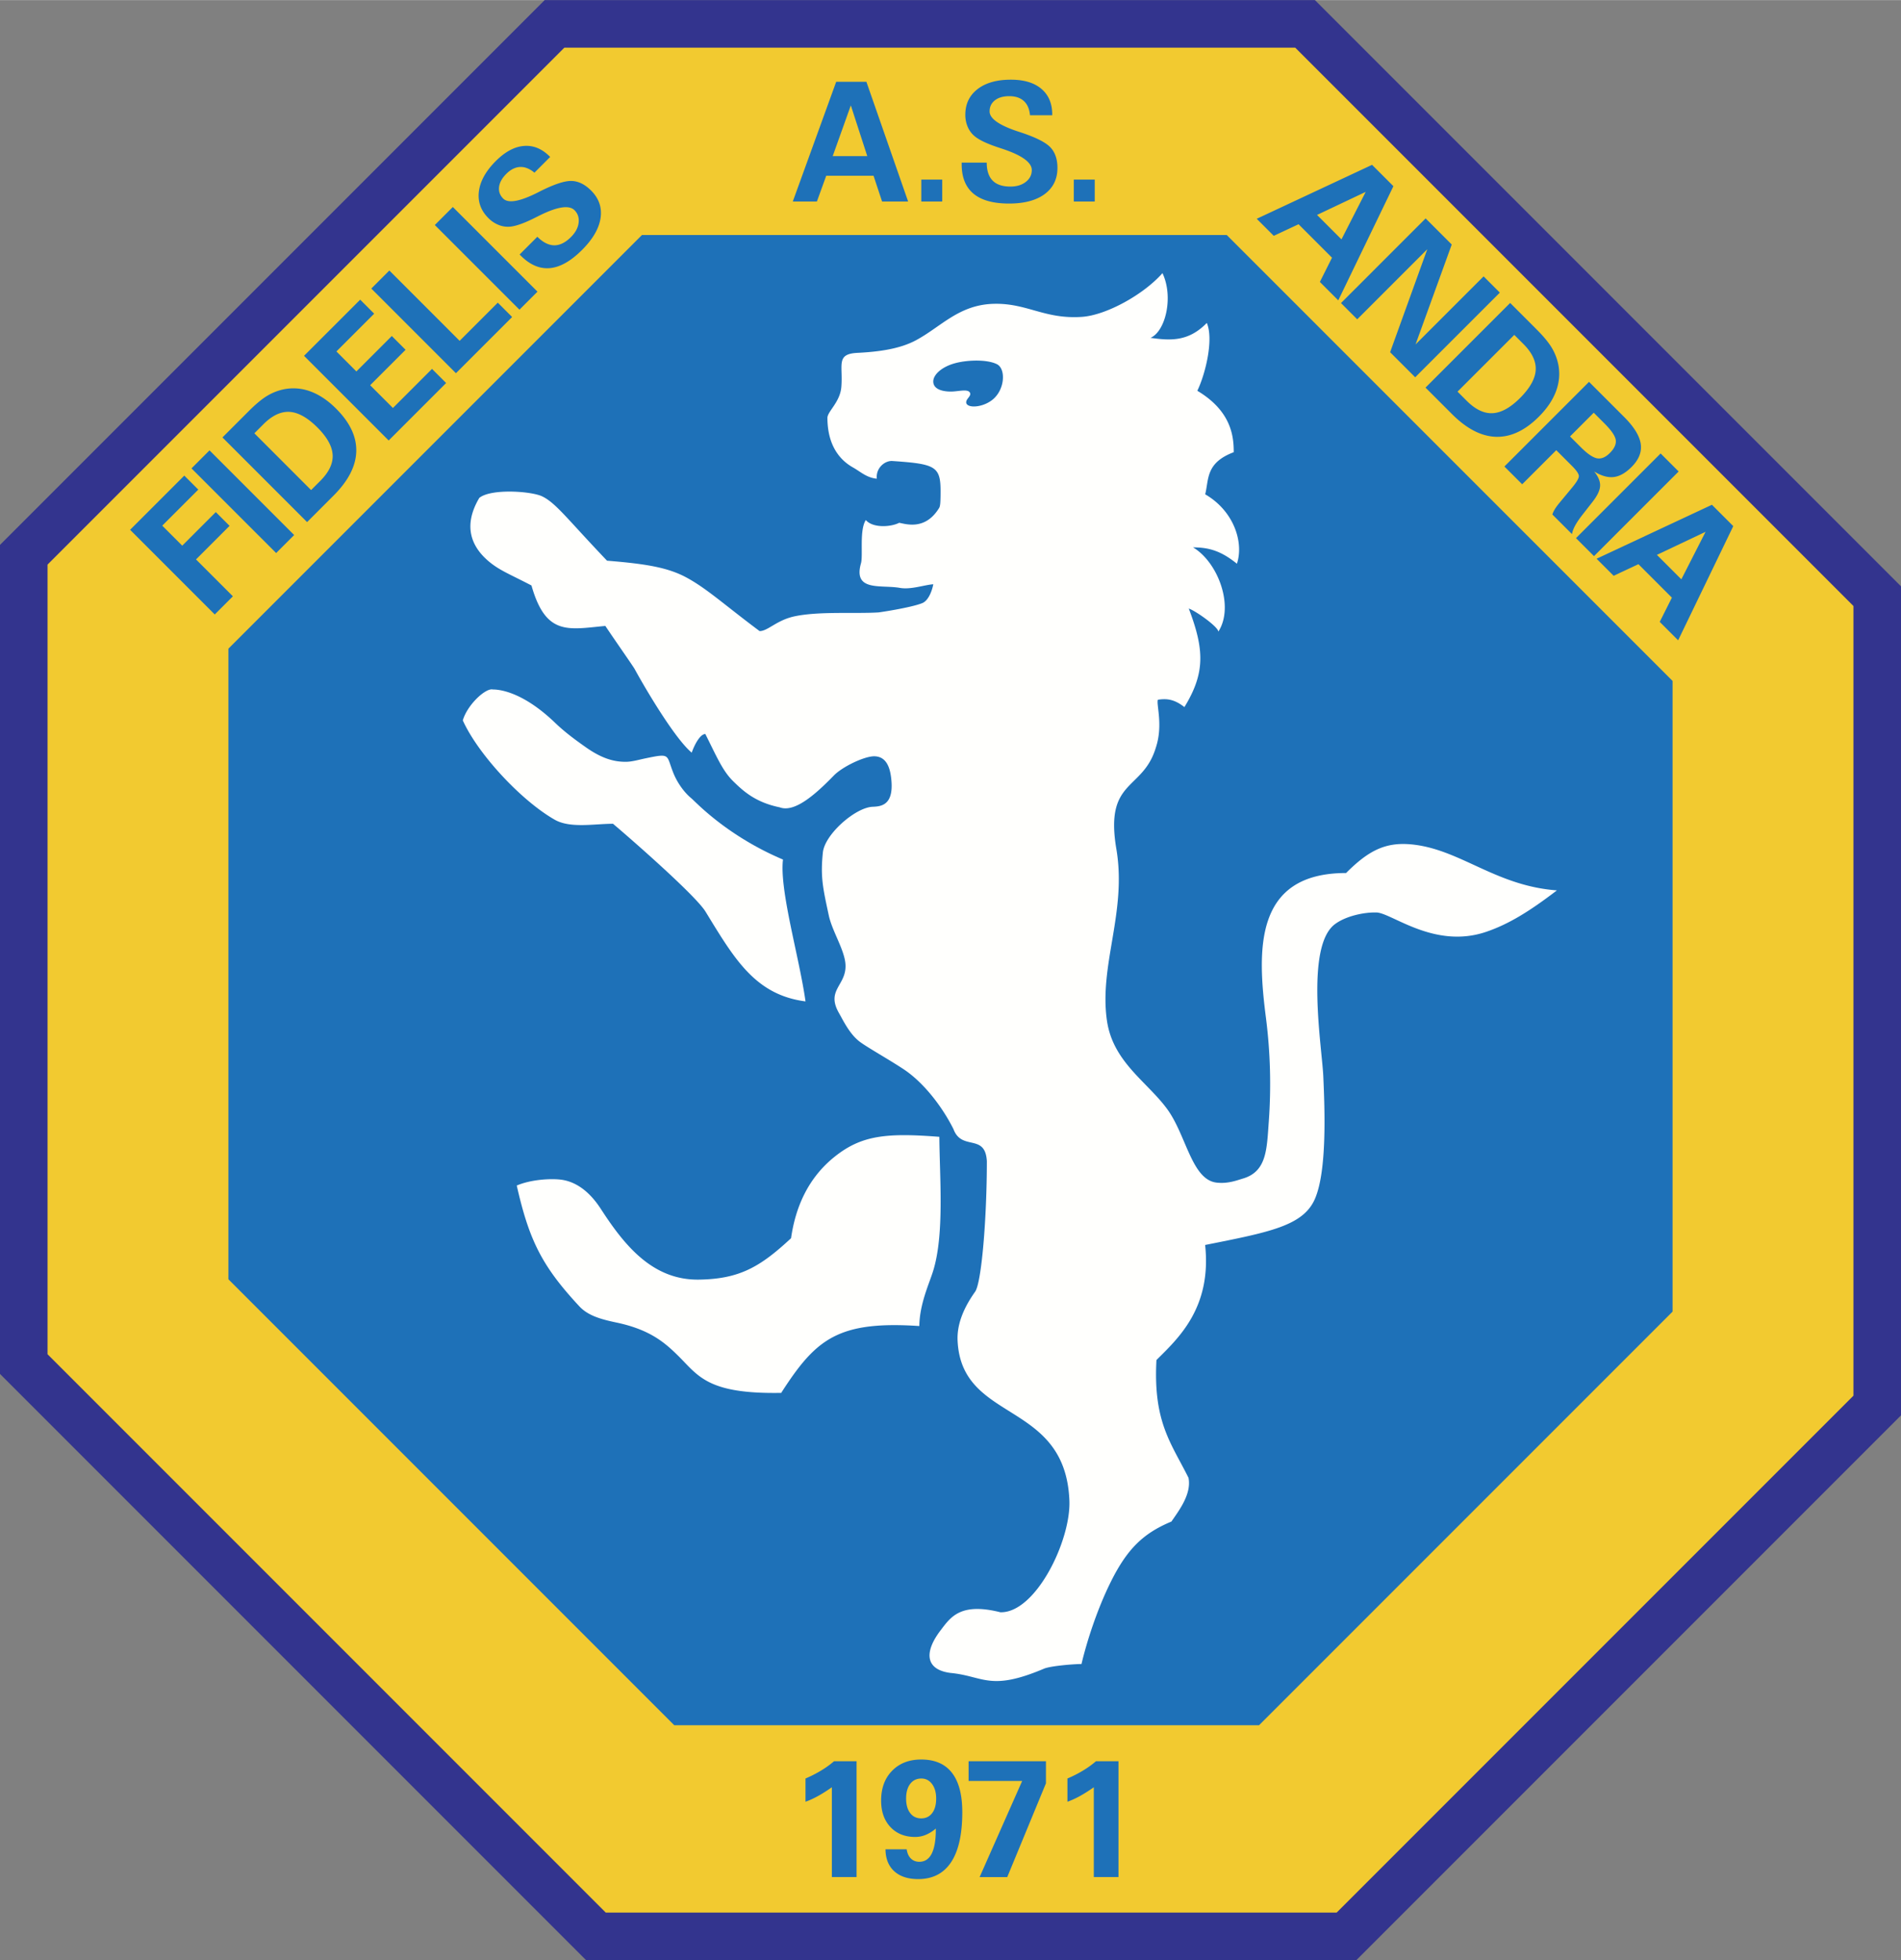
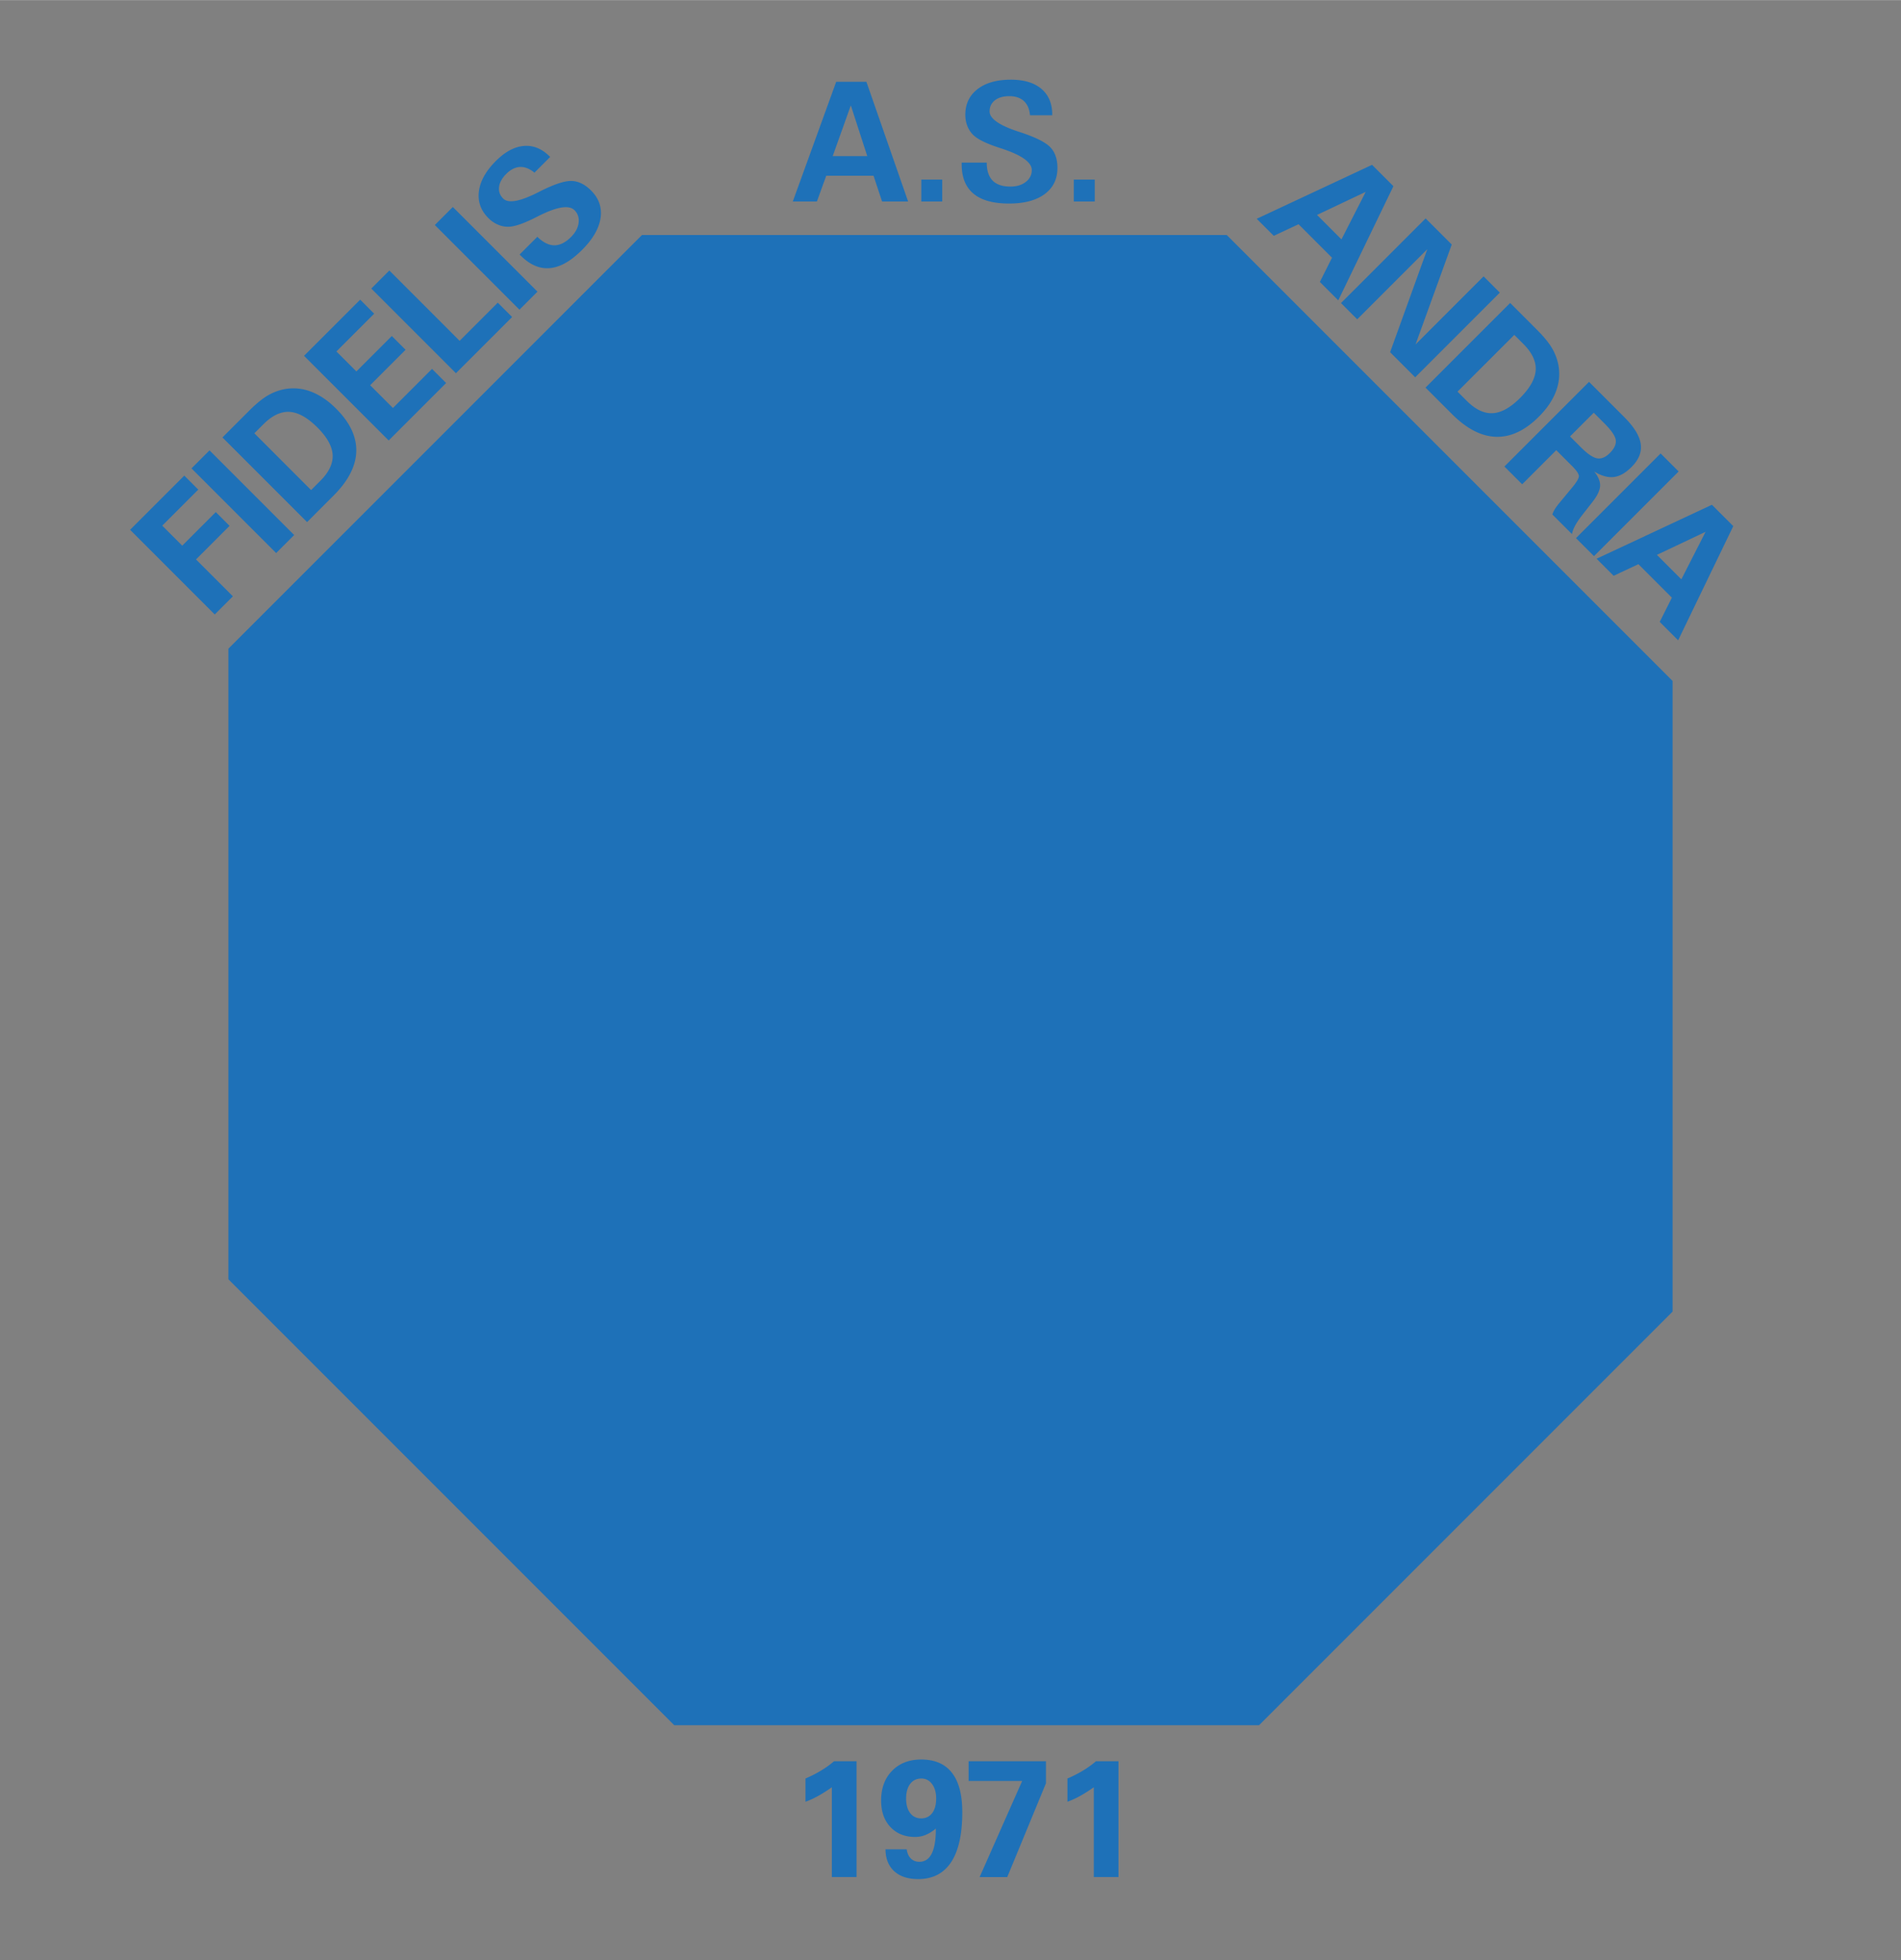
<svg xmlns="http://www.w3.org/2000/svg" width="2425" height="2500" viewBox="0 0 206.582 212.949">
  <rect x="0" y="0" width="206.582" height="212.949" fill="#808080" stroke="none" />
-   <path fill="#33348e" d="M59.188 0L0 59.188v90.071l63.69 63.69h83.705l59.187-59.187V63.69L142.892 0z" />
-   <path d="M140.751 5.167l60.664 60.664v85.791l-56.161 56.161H65.83L5.166 147.12V61.329L61.328 5.167h79.423z" fill="#f2ca30" />
  <path d="M24.821 70.463L69.76 25.524h63.553l48.447 48.447v68.515l-44.939 44.939H73.269l-48.447-48.447V70.463h-.001zm31.646-42.824l1.927-1.927c.611.611 1.222.92 1.831.928.61.006 1.217-.293 1.826-.902.485-.486.762-1 .828-1.547.066-.543-.083-.999-.449-1.365-.577-.577-1.835-.392-3.766.56-.13.062-.221.11-.274.139-.063.029-.147.07-.251.123-1.073.541-1.919.855-2.544.947a2.686 2.686 0 0 1-1.328-.136 3.267 3.267 0 0 1-1.196-.779c-.826-.826-1.169-1.794-1.028-2.906.143-1.108.751-2.203 1.833-3.285 1.011-1.011 2.026-1.558 3.052-1.643 1.026-.085 1.961.296 2.81 1.146l.049.049-1.709 1.709c-.52-.434-1.039-.643-1.561-.619-.521.023-1.022.272-1.499.749-.462.462-.722.935-.783 1.418-.06.485.09.907.445 1.262.558.558 1.837.326 3.84-.698l.155-.079c1.541-.775 2.682-1.154 3.429-1.134.747.019 1.456.366 2.129 1.039.855.855 1.199 1.854 1.03 2.993-.172 1.139-.841 2.292-2.01 3.461-1.213 1.213-2.375 1.873-3.486 1.976-1.109.104-2.17-.347-3.174-1.352l-.126-.127zm-.018 5.995l-9.198-9.197 1.958-1.958 9.198 9.198-1.958 1.957zm-6.901 6.902l-9.198-9.198 1.959-1.959 7.64 7.64 4.146-4.146 1.559 1.559-6.106 6.104zm-7.31 7.309l-9.198-9.198 6.101-6.101 1.521 1.522-4.104 4.104 2.171 2.172 3.849-3.849 1.496 1.497-3.849 3.848 2.474 2.474 4.247-4.247 1.535 1.535-6.243 6.243zm-12.23 12.23l-9.198-9.198 1.958-1.958 9.198 9.198-1.958 1.958zm-6.671 6.672l-9.198-9.198 5.888-5.888 1.522 1.522-3.917 3.917 2.171 2.172 3.649-3.648 1.496 1.496-3.648 3.647 4.008 4.008-1.971 1.972zm93.353-44.866V19.5h2.276v2.381h-2.276zm-12.187-4.226h2.725c0 .864.213 1.514.638 1.951.428.437 1.069.653 1.93.653.687 0 1.247-.168 1.68-.508.431-.337.648-.765.648-1.282 0-.816-1.021-1.575-3.059-2.267a5.932 5.932 0 0 0-.292-.096 8.073 8.073 0 0 0-.264-.09c-1.142-.376-1.963-.753-2.469-1.129a2.683 2.683 0 0 1-.843-1.036 3.255 3.255 0 0 1-.295-1.397c0-1.168.443-2.095 1.328-2.782.885-.683 2.089-1.026 3.618-1.026 1.43 0 2.535.331 3.321.997.785.666 1.177 1.595 1.177 2.796v.069h-2.417c-.06-.674-.28-1.189-.665-1.541-.386-.353-.915-.53-1.589-.53-.653 0-1.171.151-1.557.449-.385.301-.578.705-.578 1.208 0 .789 1.068 1.529 3.209 2.221.075.024.132.042.165.054 1.638.542 2.713 1.081 3.228 1.623.514.542.771 1.289.771 2.24 0 1.21-.464 2.158-1.388 2.845-.927.684-2.215 1.027-3.869 1.027-1.716 0-3.004-.355-3.862-1.069-.858-.71-1.289-1.779-1.289-3.2v-.18h-.002zm-4.385 4.226V19.5h2.275v2.381h-2.275zm71.144 36.572l9.198-9.198 1.958 1.958-9.198 9.198-1.958-1.958zm-25.537-25.537l9.199-9.198 2.837 2.837-3.934 10.856 7.396-7.395 1.764 1.765-9.198 9.198-2.725-2.725 4.04-11.188-7.614 7.614-1.765-1.764zM33.371 56.712l-9.198-9.198 2.876-2.876c.769-.768 1.445-1.326 2.033-1.671s1.211-.582 1.875-.705a5.279 5.279 0 0 1 2.854.283c.943.359 1.848.975 2.716 1.843 1.505 1.505 2.233 3.055 2.188 4.653-.045 1.594-.868 3.193-2.469 4.793l-2.875 2.878zm.436-3.48l.992-.992c.947-.947 1.399-1.888 1.35-2.823-.047-.932-.596-1.924-1.647-2.976-1.077-1.077-2.088-1.646-3.031-1.703-.942-.058-1.89.388-2.837 1.334l-.992.992 6.165 6.168zm52.345-31.351L90.87 8.873h3.281l4.534 13.008h-2.83l-.927-2.797h-5.142l-1.014 2.797h-2.62zm4.338-4.931h3.757l-1.788-5.512-1.969 5.512zm46.078 6.809l12.534-5.862 2.32 2.32-5.993 12.404-2-2 1.321-2.634-3.635-3.636-2.695 1.26-1.852-1.852zm6.554-.419l2.656 2.656 2.634-5.162-5.29 2.506zm11.788 18.761l9.198-9.198 2.875 2.876c.769.768 1.326 1.445 1.671 2.033a5.76 5.76 0 0 1 .705 1.875c.17.962.076 1.911-.283 2.854-.36.943-.975 1.848-1.844 2.716-1.504 1.505-3.055 2.233-4.653 2.188-1.594-.044-3.193-.869-4.793-2.469l-2.876-2.875zm3.481.437l.992.992c.947.947 1.888 1.399 2.822 1.35.933-.047 1.925-.596 2.977-1.647 1.076-1.077 1.645-2.088 1.702-3.031s-.387-1.89-1.334-2.837l-.992-.992-6.167 6.165zm5.091 8.135l9.198-9.198 3.823 3.823c1.068 1.069 1.667 2.042 1.795 2.918.131.877-.203 1.714-.997 2.508-.653.653-1.299 1.017-1.939 1.092-.64.074-1.348-.126-2.12-.601.447.558.664 1.077.641 1.561-.019.483-.292 1.058-.818 1.732L171.901 56c-.32.417-.569.79-.743 1.114-.172.326-.285.625-.33.904l-2.133-2.133c.064-.196.158-.396.285-.601.126-.207.322-.466.582-.777l1.262-1.522c.509-.611.76-1.037.75-1.282-.009-.243-.262-.61-.758-1.106l-1.697-1.697-3.704 3.704-1.933-1.931zm7.134-3.268l1.16 1.16c.728.729 1.322 1.135 1.78 1.218.457.083.917-.108 1.384-.575.493-.494.708-.964.645-1.412-.063-.447-.474-1.049-1.232-1.807l-1.161-1.161-2.576 2.577zm2.885 13.287l12.534-5.862 2.32 2.32-5.992 12.404-2.001-2.001 1.322-2.633-3.636-3.636-2.695 1.26-1.852-1.852zm6.554-.42l2.657 2.657 2.633-5.162-5.29 2.505zm-61.191 143.652v-9.757c-.574.401-1.095.729-1.559.981-.467.253-.9.449-1.307.59v-2.523a13.354 13.354 0 0 0 1.692-.861c.511-.307.984-.647 1.412-1.017h2.444v12.586h-2.682v.001zm-12.409 0l4.625-10.443h-5.822v-2.143h8.405v2.399l-4.206 10.188h-3.002v-.001zm-16.056 0v-9.757c-.575.401-1.096.729-1.559.981-.467.253-.9.449-1.307.59v-2.523a13.407 13.407 0 0 0 1.691-.861 10.03 10.03 0 0 0 1.412-1.017h2.445v12.586h-2.682v.001zm11.298-5.275a4.055 4.055 0 0 1-1.099.689 2.975 2.975 0 0 1-1.141.228c-1.117 0-2.014-.357-2.691-1.075-.677-.719-1.014-1.676-1.014-2.877 0-1.346.397-2.427 1.195-3.239.798-.816 1.852-1.223 3.161-1.223 1.478 0 2.589.481 3.339 1.442.749.96 1.125 2.387 1.125 4.281 0 2.393-.403 4.203-1.213 5.428-.81 1.225-2.001 1.84-3.577 1.84-1.11 0-1.978-.283-2.604-.852-.623-.566-.939-1.362-.951-2.385h2.302c.061.425.208.756.449.997.244.241.551.361.927.361.596 0 1.042-.295 1.342-.885.298-.593.449-1.466.449-2.625v-.105h.001zm-3.23-3.254c0 .665.148 1.189.442 1.574.292.386.692.578 1.198.578.503 0 .897-.189 1.189-.572.292-.383.436-.909.436-1.581 0-.649-.147-1.177-.445-1.577-.298-.4-.683-.6-1.163-.6-.512 0-.915.193-1.213.582-.296.389-.444.922-.444 1.596z" fill="#1e71b8" />
-   <path d="M87.535 108.786c-5.488-.711-7.742-4.653-10.864-9.75-1.076-1.756-8.044-7.848-10.056-9.548-2.028 0-4.647.519-6.328-.438-3.633-2.068-8.329-7.107-9.995-10.795.511-1.729 2.497-3.541 3.262-3.358.867 0 3.364.351 6.779 3.631 1.122 1.078 2.353 1.959 3.313 2.636 1.766 1.246 3.081 1.598 4.361 1.592.672-.003 1.369-.216 2.15-.378 2.774-.579 2.215-.387 3.027 1.618.44 1.087 1.203 2.12 1.945 2.725.262.214 1.576 1.63 3.927 3.295a32.2 32.2 0 0 0 6.032 3.36c-.405 3.322 1.789 10.666 2.447 15.41zM56.155 128.792c1.524-.651 3.602-.773 4.741-.646 1.377.154 2.965.974 4.405 3.199 2.563 3.958 5.618 7.738 10.64 7.668 4.417-.062 6.666-1.375 10.023-4.499.478-3.351 1.833-6.532 4.739-8.855 2.906-2.323 5.598-2.612 11.375-2.16.033 4.465.563 10.629-.685 14.608-.44 1.401-1.458 3.558-1.492 5.95-3.611-.241-6.147-.047-8.137.657-2.909 1.031-4.649 3.154-6.872 6.606-8.05.142-8.999-1.864-11.196-4.031-1.442-1.422-3.053-2.843-6.707-3.612-1.613-.34-3.065-.723-4.029-1.759-4.084-4.386-5.462-7.203-6.805-13.126z" fill="#fffffd" />
-   <path d="M84.729 87.701c-2.641-.544-3.963-1.764-5.073-2.854-1.162-1.14-1.84-2.801-3.008-5.112-.563 0-1.187 1.17-1.478 2.026-1.786-1.481-4.907-6.714-6.204-9.088-.174-.318-2.163-3.148-3.183-4.679-4.042.379-6.468 1.104-8.028-4.396-2.42-1.259-3.51-1.652-4.686-2.656-1.835-1.566-2.794-3.804-.983-6.861 1.3-1.039 5.657-.724 6.819-.17 1.494.712 2.724 2.446 7.061 6.995 4.19.336 6.589.733 8.593 1.807 2.24 1.2 4.152 2.982 7.988 5.842.896 0 1.844-1.183 3.778-1.6 2.65-.572 6.549-.271 9.122-.429.159-.01 3.525-.514 4.763-1.005.744-.294 1.11-1.505 1.211-2.056-1.012.077-2.432.606-3.636.394-2.047-.362-5.1.441-4.223-2.669.243-.861-.191-3.603.526-4.699.786.911 2.772.747 3.624.298.787.146 2.844.829 4.34-1.607.125-.203.159-.584.159-1.847 0-2.699-.604-2.941-5.233-3.259-.839-.057-1.819.777-1.694 1.922-1.107-.102-1.782-.767-2.587-1.219-1.84-1.034-2.781-2.909-2.781-5.4.013-.693 1.375-1.7 1.511-3.34.198-2.388-.625-3.594 1.742-3.712 2.397-.12 4.634-.439 6.369-1.37 2.747-1.472 4.668-3.876 8.486-3.96 3.603-.079 5.492 1.693 9.544 1.419 2.656-.18 6.707-2.424 8.757-4.75 1.217 2.56.349 6.319-1.303 7.03 2.146.297 4.114.441 6.122-1.621.766 1.786-.144 5.536-1.031 7.371 3.751 2.238 3.957 5.036 3.957 6.674-3.074 1.158-2.69 2.951-3.102 4.574 3.181 1.851 4.203 5.297 3.447 7.542-1.679-1.356-2.981-1.777-4.767-1.777 2.725 1.62 4.506 6.434 2.748 9.157 0-.51-2.448-2.256-3.213-2.511 1.722 4.51 1.774 7.031-.474 10.708-1.173-.927-2.027-.924-2.881-.801-.201.479.595 2.749-.225 5.206-1.42 4.734-5.581 3.371-4.288 11.017 1.161 6.863-1.909 12.612-1.02 18.666.661 4.502 4.407 6.64 6.566 9.617 2.058 2.837 2.646 7.655 5.352 7.958 1.209.137 2.148-.229 2.877-.448 2.608-.78 2.569-3.262 2.793-6.237a56.596 56.596 0 0 0-.304-11.155c-.968-7.467-1.297-15.797 8.698-15.797 2.393-2.393 4.224-3.374 7.06-3.114 3.483.32 6.33 2.16 9.773 3.527 1.804.716 3.771 1.302 6.08 1.473-2.975 2.276-5.223 3.659-7.655 4.493-5.751 1.976-10.452-2.196-12.057-2.092-1.25-.024-3.243.381-4.43 1.284-3.23 2.458-1.387 13.377-1.246 16.505.167 3.7.405 10.289-.907 13.322-1.275 2.948-4.974 3.624-11.933 5.013.738 6.883-2.994 10.204-5.29 12.5-.365 6.766 1.606 9.021 3.484 12.799.347 1.784-1.066 3.586-1.857 4.749-3.237 1.351-5.026 3.164-6.963 7.331-1.12 2.408-2.163 5.429-2.811 8.147-.765 0-3.339.196-4.082.51-2.854 1.208-4.477 1.434-5.802 1.307-1.411-.134-2.484-.67-4.349-.848-1.535-.196-2.261-.882-2.279-1.866-.014-.765.4-1.713 1.195-2.753 1.083-1.421 2.13-3.069 6.5-1.974 3.82.114 7.691-7.784 7.503-12.163-.469-10.934-11.722-8.349-12.149-17.333-.076-1.575.48-3.324 1.905-5.329.708-.997 1.275-8.057 1.275-14.179-.089-1.542-.773-1.808-1.546-1.992-.774-.184-1.637-.287-2.086-1.502-1.174-2.349-3.184-5.022-5.412-6.498-1.56-1.033-3.792-2.281-4.709-2.944-1.14-.826-1.849-2.34-2.322-3.169-1.433-2.512.821-2.98.714-5.23-.075-1.592-1.442-3.621-1.817-5.371-.64-2.981-.918-4.167-.642-6.832.206-1.983 3.532-4.887 5.397-4.968.923-.04 2.437-.128 2.001-3.3-.22-1.599-.904-2.164-1.785-2.186-1.064-.026-3.48 1.119-4.43 2.098-2.058 2.117-4.277 4.045-5.876 3.447zm20.32-44.22c-.388.848 1.475.939 2.738-.011 1.433-1.077 1.55-3.417.547-3.914-1.072-.53-3.098-.464-4.4-.144-1.553.383-2.479 1.25-2.514 1.972-.039.836.871 1.134 1.851 1.147.864.012 1.962-.353 2.15.165.098.273-.252.523-.372.785z" fill="#fffffd" />
</svg>